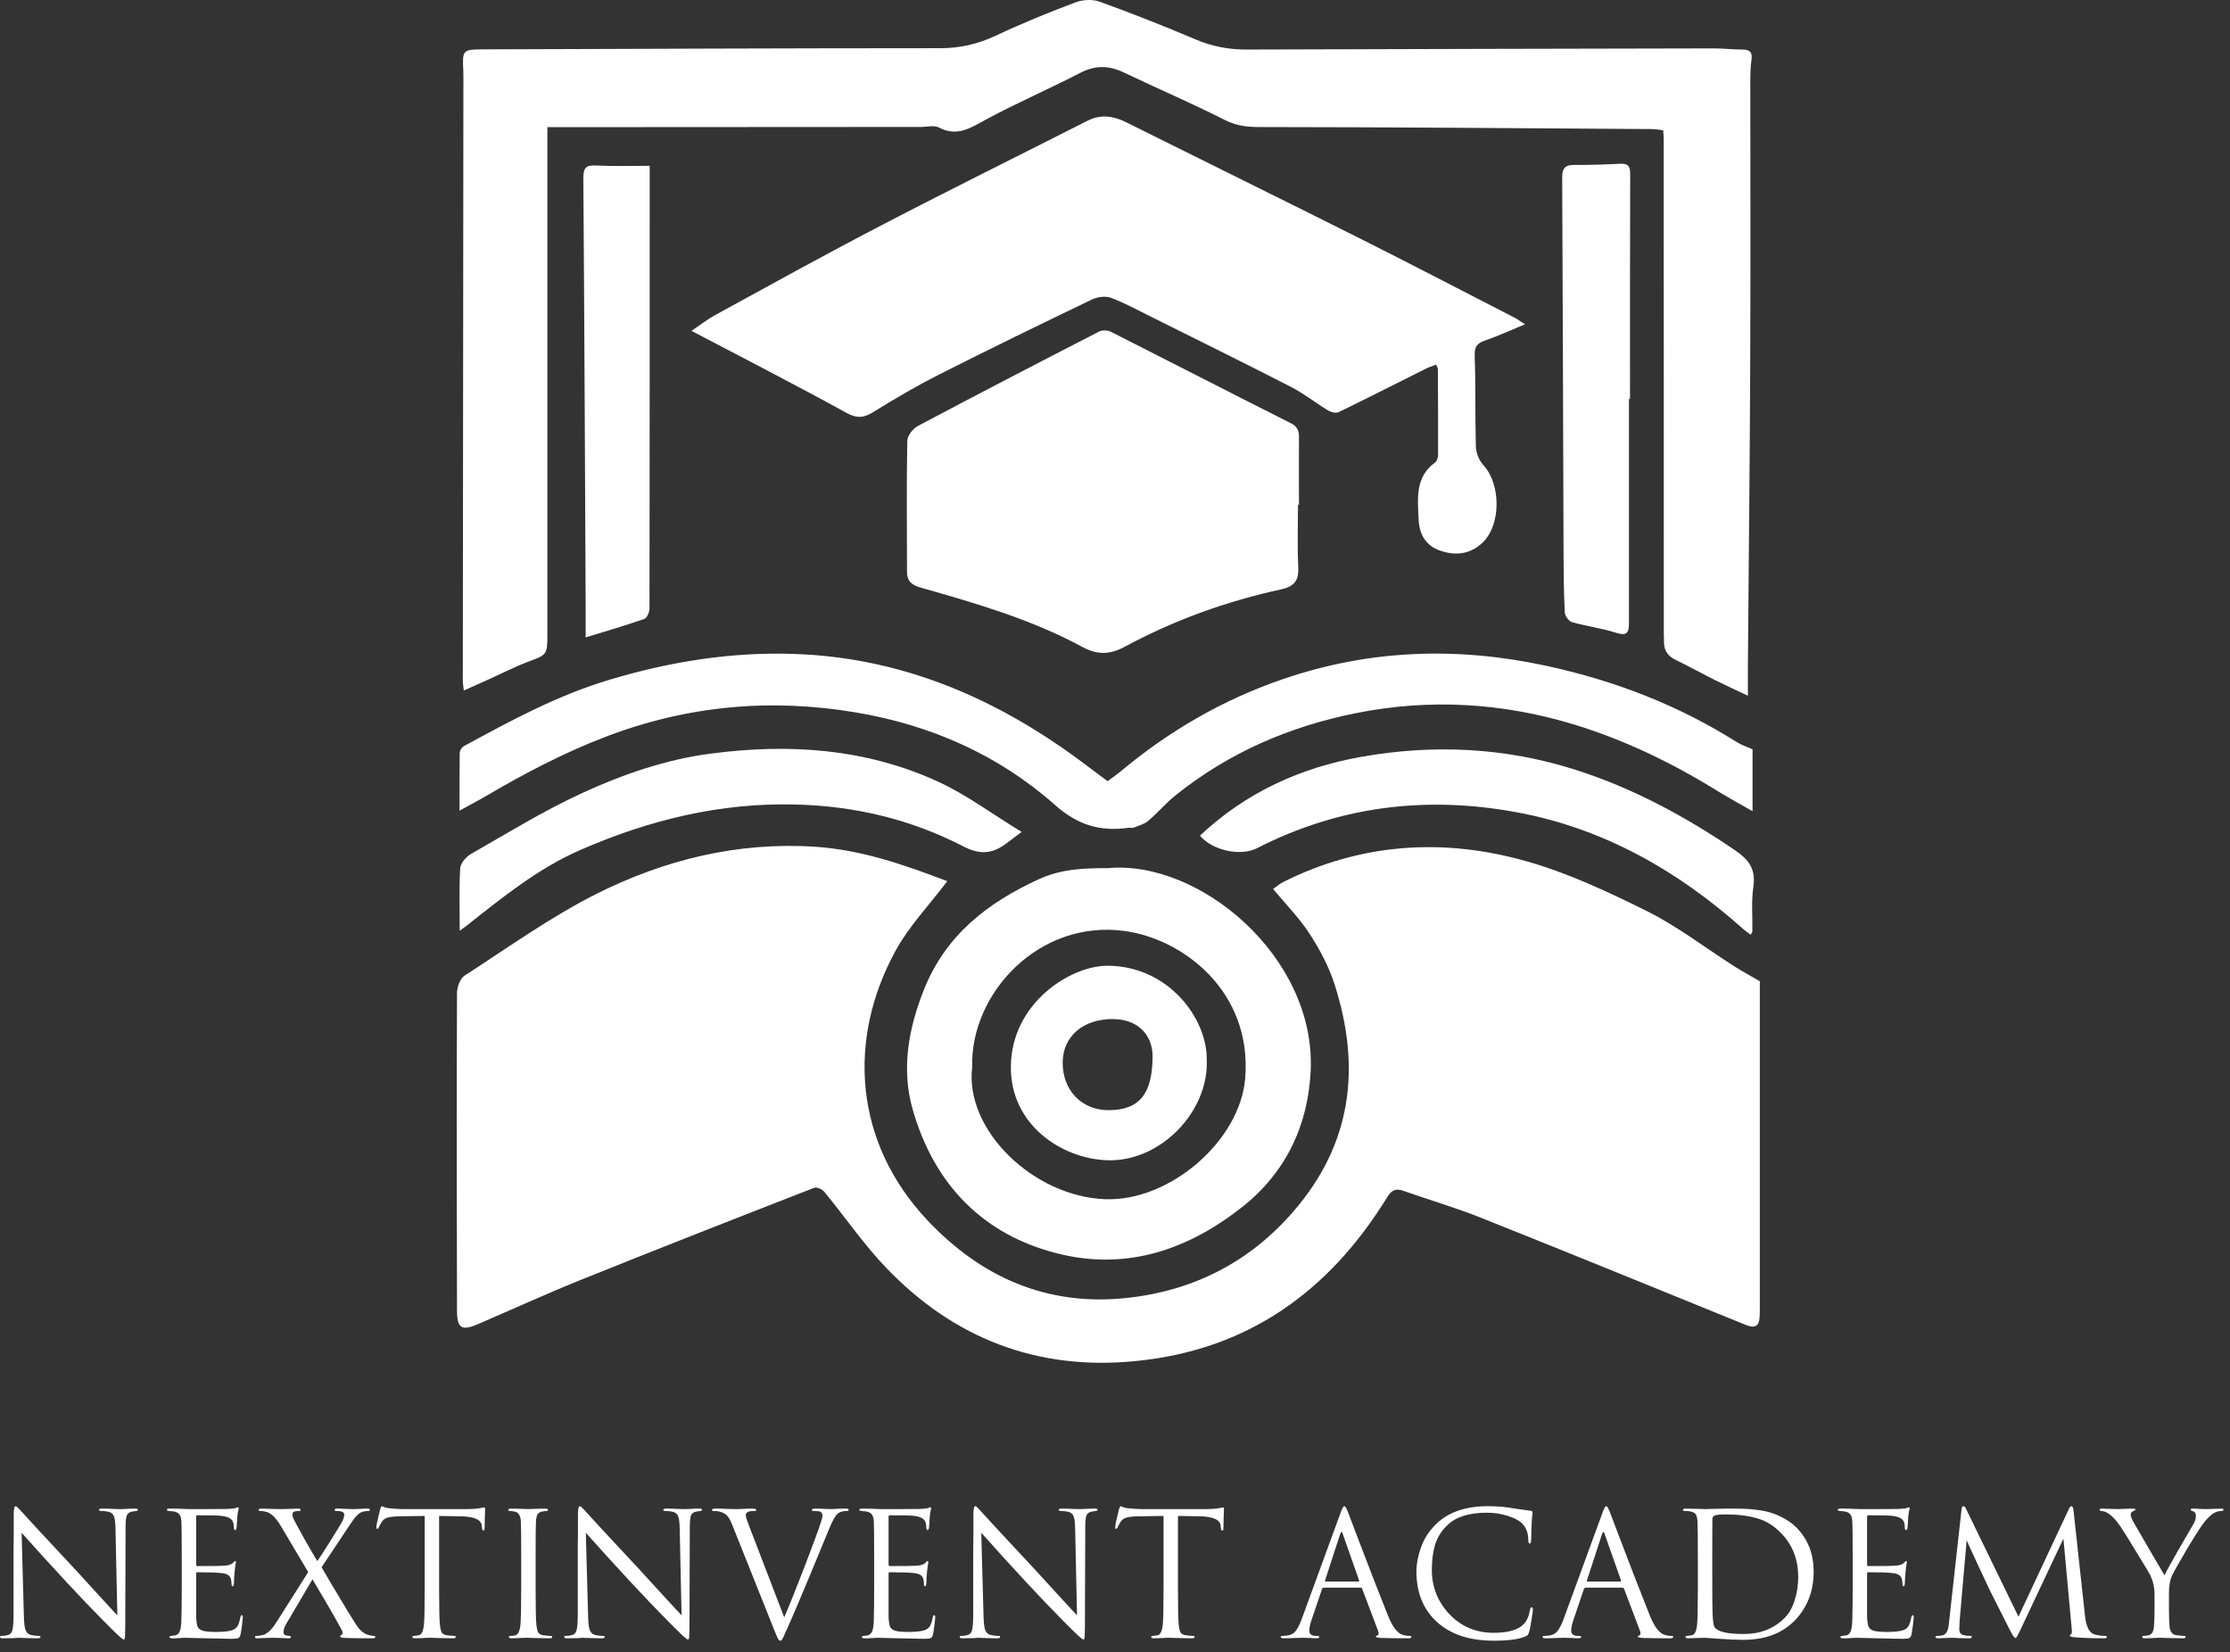
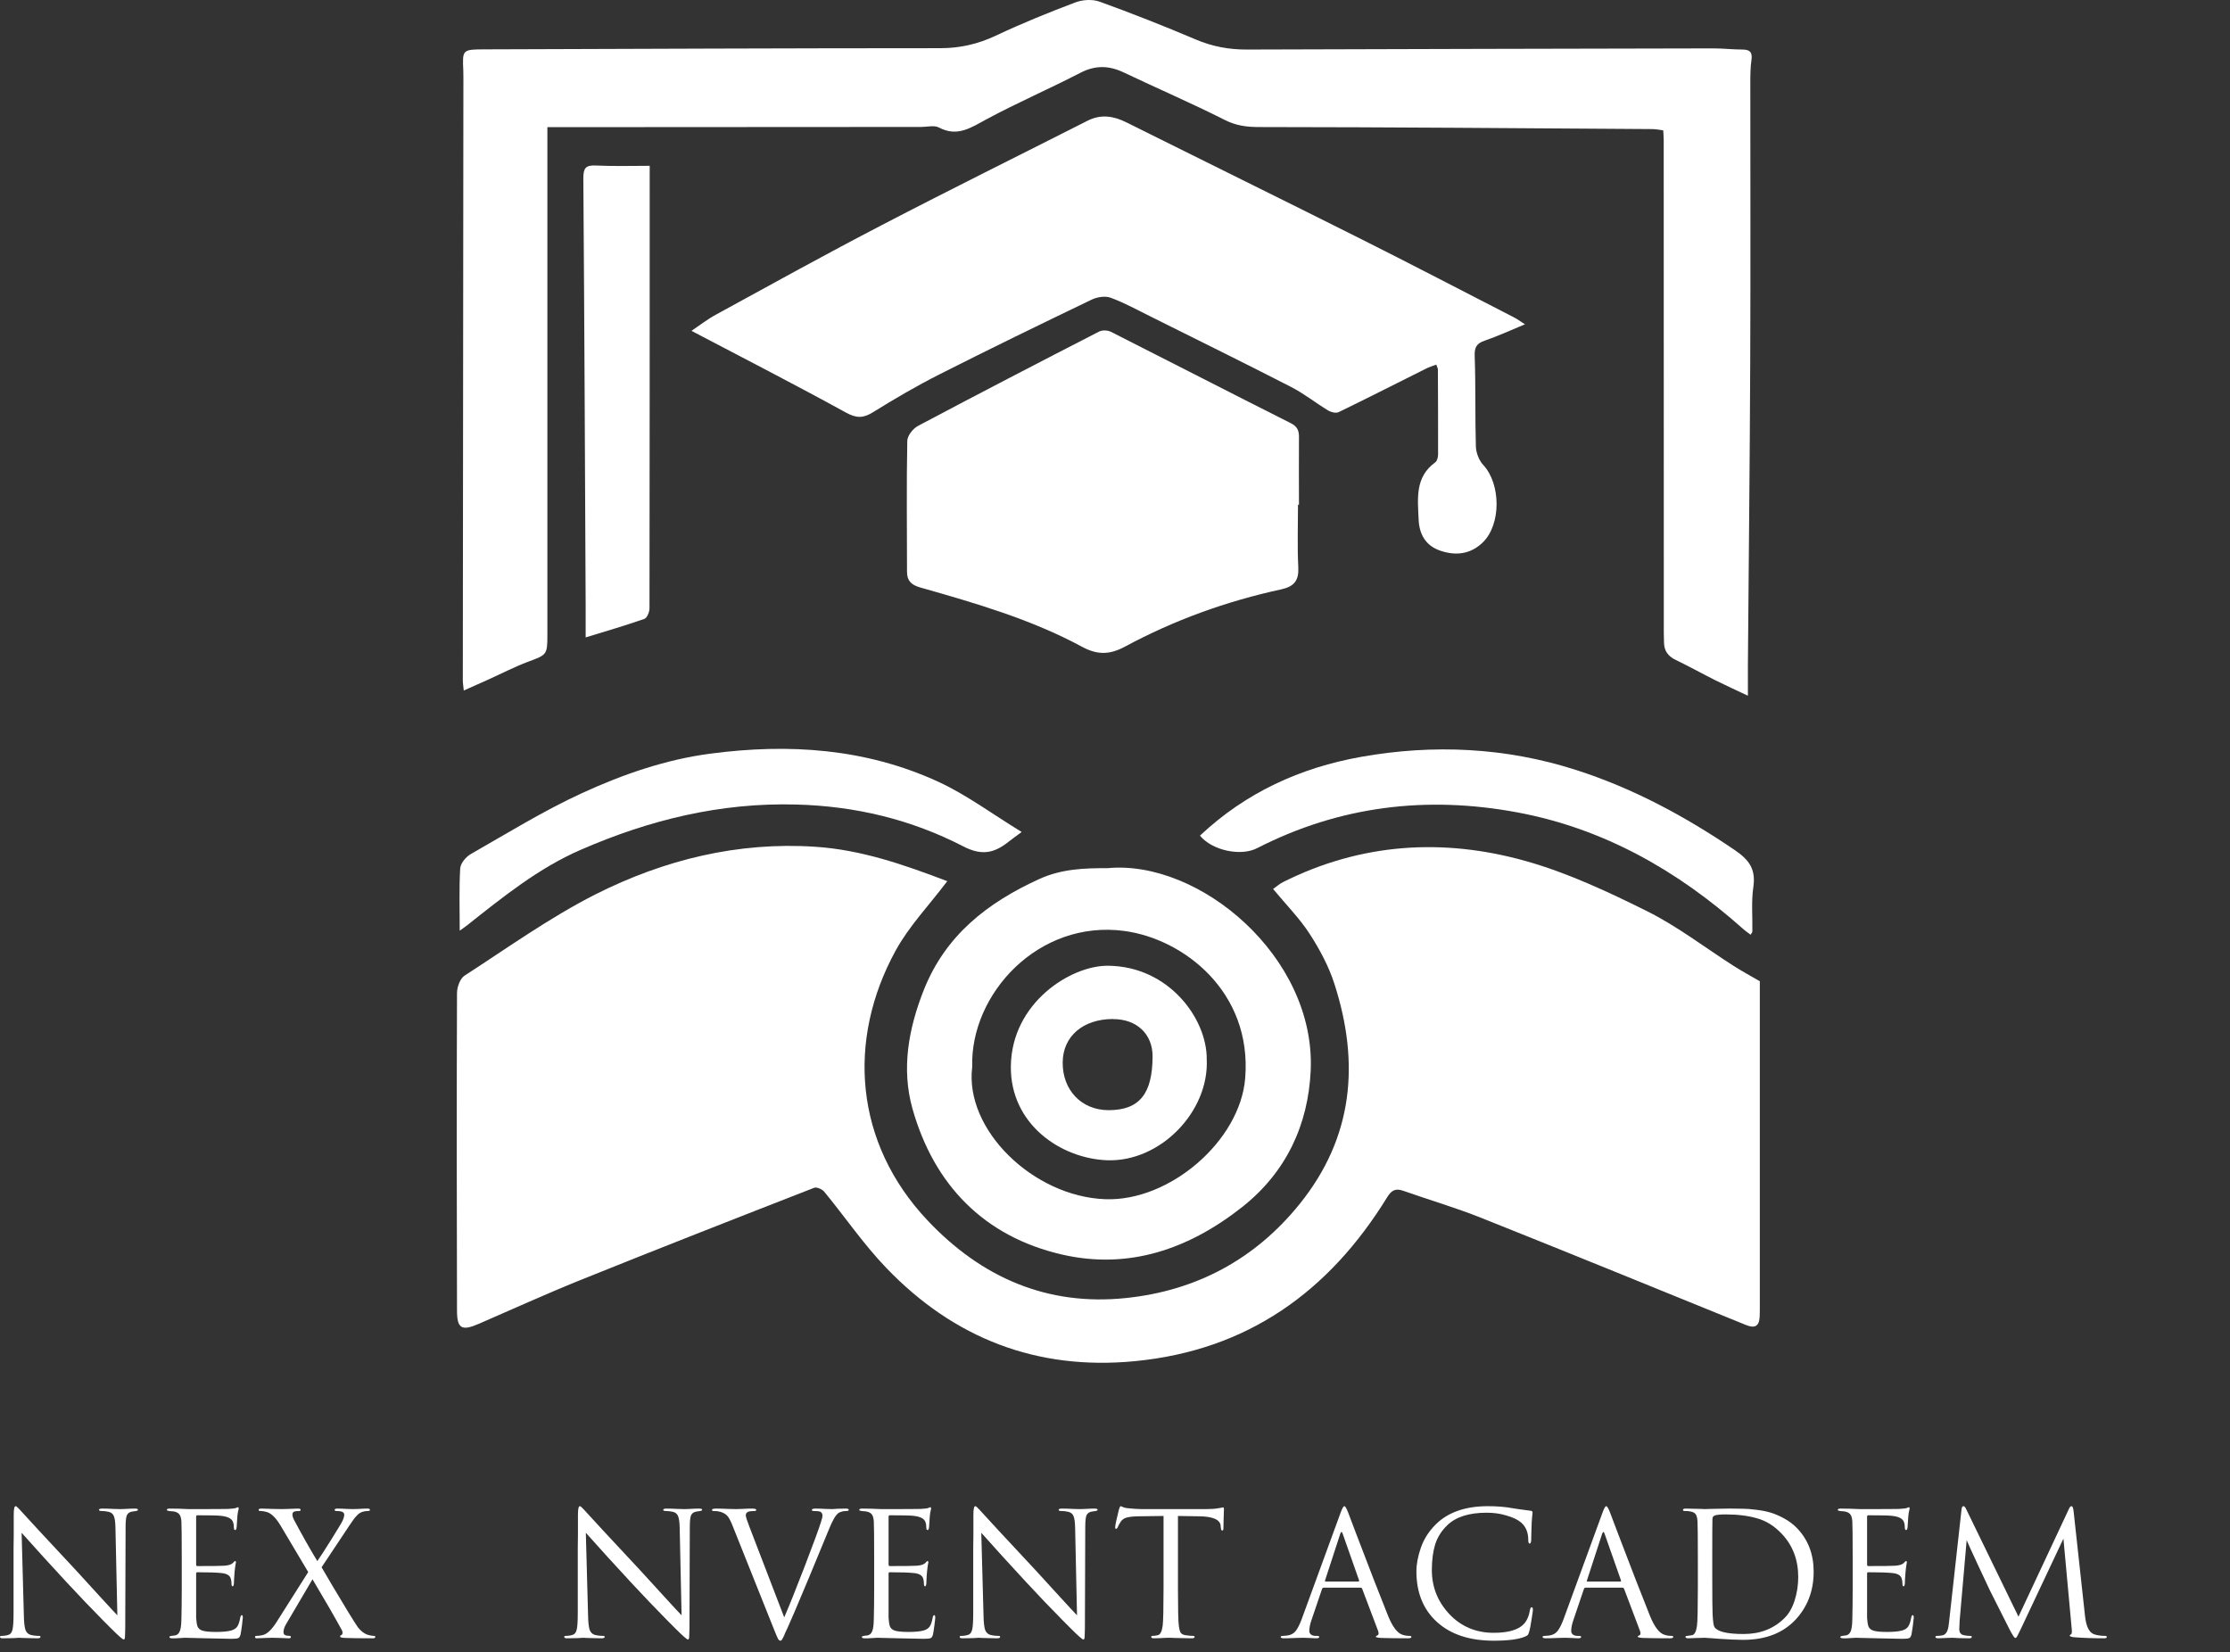
<svg xmlns="http://www.w3.org/2000/svg" width="166" height="123" viewBox="0 0 166 123" fill="none">
  <rect x="0" y="0" width="166" height="123" fill="#333333" stroke="none" />
-   <path d="M160.383 119.743V118.645C160.383 118.185 160.285 117.738 160.09 117.304C160.047 117.202 159.715 116.644 159.093 115.631C158.48 114.617 158.063 113.949 157.842 113.625C157.544 113.183 157.254 112.868 156.973 112.68C156.769 112.544 156.586 112.476 156.424 112.476C156.339 112.476 156.296 112.446 156.296 112.387C156.296 112.327 156.352 112.297 156.462 112.297C156.556 112.297 156.786 112.306 157.152 112.323C157.527 112.331 157.718 112.335 157.727 112.335C157.744 112.335 157.808 112.331 157.918 112.323C158.029 112.314 158.165 112.31 158.327 112.31C158.497 112.301 158.655 112.297 158.8 112.297C158.91 112.297 158.966 112.327 158.966 112.387C158.966 112.404 158.902 112.442 158.774 112.501C158.663 112.561 158.608 112.638 158.608 112.731C158.608 112.859 158.663 113.025 158.774 113.229C158.885 113.425 159.276 114.102 159.949 115.26C160.622 116.418 161.013 117.087 161.124 117.265C161.226 117.035 161.554 116.435 162.108 115.465C162.67 114.485 163.048 113.834 163.244 113.51C163.389 113.281 163.461 113.063 163.461 112.859C163.461 112.655 163.393 112.536 163.257 112.501C163.129 112.459 163.065 112.416 163.065 112.374C163.065 112.323 163.134 112.297 163.27 112.297C163.398 112.297 163.564 112.306 163.768 112.323C163.981 112.331 164.096 112.335 164.113 112.335C164.121 112.335 164.304 112.331 164.662 112.323C165.028 112.306 165.258 112.297 165.352 112.297C165.462 112.297 165.518 112.323 165.518 112.374C165.518 112.442 165.462 112.476 165.352 112.476C165.147 112.476 164.951 112.536 164.764 112.655C164.577 112.765 164.351 112.983 164.087 113.306C163.883 113.553 163.453 114.221 162.797 115.311C162.15 116.401 161.767 117.087 161.648 117.368C161.52 117.674 161.456 118.1 161.456 118.645V119.743C161.456 120.237 161.469 120.663 161.495 121.02C161.52 121.446 161.695 121.68 162.018 121.723C162.257 121.757 162.448 121.774 162.593 121.774C162.661 121.774 162.695 121.799 162.695 121.85C162.695 121.919 162.627 121.953 162.491 121.953C162.286 121.953 162.057 121.948 161.801 121.94C161.554 121.94 161.346 121.936 161.175 121.927C161.013 121.919 160.928 121.914 160.92 121.914C160.911 121.914 160.826 121.914 160.664 121.914C160.511 121.923 160.332 121.931 160.128 121.94C159.932 121.948 159.779 121.953 159.668 121.953C159.532 121.953 159.464 121.919 159.464 121.85C159.464 121.799 159.498 121.774 159.566 121.774C159.668 121.774 159.796 121.757 159.949 121.723C160.188 121.672 160.32 121.438 160.345 121.02C160.371 120.663 160.383 120.237 160.383 119.743Z" fill="white" />
  <path d="M154.354 112.463L155.209 120.305C155.295 121.089 155.524 121.54 155.899 121.659C156.146 121.736 156.41 121.774 156.691 121.774C156.785 121.774 156.831 121.8 156.831 121.851C156.831 121.919 156.768 121.953 156.64 121.953C155.797 121.953 155.06 121.927 154.43 121.876C154.192 121.859 154.073 121.817 154.073 121.748C154.073 121.714 154.102 121.685 154.162 121.659C154.23 121.633 154.247 121.48 154.213 121.199L153.6 114.532L150.433 121.25C150.237 121.668 150.118 121.889 150.075 121.914C150.058 121.923 150.037 121.927 150.011 121.927C149.952 121.927 149.82 121.731 149.615 121.34C149.471 121.059 148.972 120.071 148.121 118.377C148.053 118.232 147.763 117.615 147.252 116.525C146.742 115.426 146.456 114.801 146.397 114.647L145.873 120.663C145.856 120.935 145.848 121.135 145.848 121.263C145.848 121.527 145.963 121.68 146.192 121.723C146.337 121.757 146.49 121.774 146.652 121.774C146.737 121.774 146.78 121.795 146.78 121.838C146.78 121.914 146.716 121.953 146.588 121.953C146.401 121.953 146.15 121.949 145.835 121.94L145.362 121.914C145.345 121.914 145.196 121.919 144.915 121.927C144.634 121.944 144.426 121.953 144.289 121.953C144.145 121.953 144.072 121.919 144.072 121.851C144.072 121.8 144.115 121.774 144.2 121.774C144.328 121.774 144.455 121.761 144.583 121.736C144.822 121.693 144.975 121.476 145.043 121.084C145.051 121.042 145.068 120.905 145.094 120.676L146.014 112.374C146.031 112.204 146.077 112.118 146.154 112.118C146.222 112.118 146.286 112.182 146.346 112.31L150.254 120.344L154.009 112.323C154.068 112.187 154.132 112.118 154.2 112.118C154.277 112.118 154.328 112.233 154.354 112.463Z" fill="white" />
  <path d="M137.912 118.249V116.001C137.912 114.434 137.903 113.515 137.886 113.242C137.869 113.012 137.823 112.846 137.746 112.744C137.678 112.634 137.542 112.557 137.337 112.514C137.312 112.506 137.278 112.502 137.235 112.502C137.192 112.493 137.141 112.489 137.082 112.489C137.031 112.48 136.992 112.476 136.967 112.476C136.856 112.459 136.801 112.433 136.801 112.399C136.801 112.331 136.869 112.297 137.005 112.297C137.431 112.297 137.912 112.31 138.448 112.336C140.202 112.336 141.177 112.331 141.373 112.323C141.688 112.306 141.884 112.28 141.961 112.246C142.029 112.212 142.076 112.195 142.101 112.195C142.135 112.195 142.152 112.233 142.152 112.31C142.152 112.327 142.135 112.399 142.101 112.527C142.076 112.646 142.059 112.774 142.05 112.91L141.999 113.677C141.982 113.821 141.948 113.894 141.897 113.894C141.829 113.894 141.795 113.838 141.795 113.728C141.795 113.557 141.773 113.417 141.731 113.306C141.646 113.042 141.339 112.885 140.811 112.834C140.59 112.808 140.007 112.795 139.061 112.795C139.01 112.795 138.985 112.838 138.985 112.923V116.448C138.985 116.533 139.01 116.576 139.061 116.576C140.219 116.576 140.896 116.567 141.092 116.55C141.416 116.525 141.629 116.452 141.731 116.333C141.799 116.248 141.85 116.205 141.884 116.205C141.927 116.205 141.948 116.24 141.948 116.308C141.948 116.325 141.939 116.363 141.922 116.423C141.914 116.482 141.901 116.567 141.884 116.678C141.867 116.789 141.854 116.904 141.846 117.023C141.829 117.176 141.816 117.359 141.807 117.572C141.799 117.776 141.795 117.883 141.795 117.891C141.778 118.019 141.748 118.083 141.705 118.083C141.646 118.083 141.616 118.015 141.616 117.879C141.616 117.742 141.599 117.623 141.565 117.521C141.505 117.283 141.284 117.142 140.901 117.099C140.517 117.057 139.909 117.036 139.074 117.036C139.015 117.036 138.985 117.065 138.985 117.125V118.249C138.985 118.326 138.985 118.547 138.985 118.913C138.985 119.271 138.985 119.594 138.985 119.884C138.985 120.173 138.985 120.356 138.985 120.433C139.002 120.714 139.036 120.927 139.087 121.072C139.147 121.208 139.253 121.306 139.406 121.365C139.594 121.442 139.947 121.48 140.466 121.48C140.977 121.48 141.36 121.442 141.616 121.365C141.812 121.306 141.956 121.208 142.05 121.072C142.144 120.927 142.216 120.71 142.267 120.42C142.293 120.292 142.331 120.229 142.382 120.229C142.433 120.229 142.459 120.292 142.459 120.42C142.459 120.48 142.437 120.671 142.395 120.995C142.352 121.318 142.318 121.54 142.293 121.659C142.25 121.821 142.191 121.914 142.114 121.94C142.037 121.974 141.867 121.991 141.603 121.991C141.356 121.991 140.735 121.978 139.738 121.953C138.717 121.927 138.184 121.914 138.142 121.914C138.057 121.914 137.908 121.923 137.695 121.94C137.482 121.957 137.316 121.961 137.197 121.953C137.06 121.953 136.992 121.919 136.992 121.851C136.992 121.817 137.039 121.791 137.133 121.774C137.295 121.757 137.393 121.744 137.427 121.736C137.58 121.702 137.691 121.604 137.759 121.442C137.835 121.28 137.878 120.978 137.886 120.535C137.903 119.871 137.912 119.109 137.912 118.249Z" fill="white" />
  <path d="M126.387 118.249V116.001C126.387 114.434 126.379 113.515 126.361 113.242C126.344 113.004 126.302 112.834 126.234 112.731C126.174 112.629 126.046 112.557 125.851 112.514C125.748 112.489 125.604 112.476 125.416 112.476C125.323 112.476 125.276 112.45 125.276 112.399C125.276 112.331 125.344 112.297 125.48 112.297C125.651 112.297 125.851 112.301 126.081 112.31C126.31 112.31 126.506 112.314 126.668 112.323C126.83 112.331 126.915 112.335 126.923 112.335C126.958 112.335 127.064 112.331 127.243 112.323C127.43 112.314 127.656 112.31 127.92 112.31C128.184 112.301 128.426 112.297 128.648 112.297C128.699 112.297 128.78 112.297 128.89 112.297C129.265 112.297 129.563 112.301 129.784 112.31C130.006 112.31 130.325 112.335 130.742 112.387C131.159 112.438 131.521 112.51 131.828 112.604C132.134 112.697 132.466 112.842 132.824 113.038C133.182 113.234 133.497 113.472 133.769 113.753C134.595 114.613 135.008 115.694 135.008 116.997C135.008 118.428 134.548 119.628 133.629 120.599C132.692 121.578 131.402 122.068 129.759 122.068C129.308 122.068 128.716 122.042 127.984 121.991C127.83 121.982 127.664 121.97 127.485 121.953C127.315 121.944 127.183 121.936 127.089 121.927C126.996 121.919 126.94 121.914 126.923 121.914C126.762 121.914 126.591 121.919 126.413 121.927C126.319 121.927 126.187 121.931 126.017 121.94C125.846 121.948 125.731 121.953 125.672 121.953C125.536 121.953 125.467 121.919 125.467 121.85C125.467 121.799 125.51 121.774 125.595 121.774C125.74 121.757 125.859 121.74 125.953 121.723C126.14 121.689 126.264 121.455 126.323 121.02C126.366 120.663 126.387 119.739 126.387 118.249ZM127.46 115.797V117.38C127.46 118.904 127.468 119.828 127.485 120.152C127.511 120.697 127.558 121.02 127.626 121.122C127.856 121.463 128.58 121.633 129.797 121.633C131.032 121.633 132.045 121.237 132.837 120.446C133.16 120.131 133.412 119.696 133.59 119.143C133.769 118.581 133.859 117.998 133.859 117.393C133.859 116.107 133.45 115.035 132.632 114.175C132.088 113.596 131.479 113.212 130.806 113.025C130.142 112.829 129.359 112.731 128.456 112.731C128.022 112.731 127.745 112.761 127.626 112.821C127.524 112.863 127.473 112.948 127.473 113.076C127.464 113.366 127.46 114.273 127.46 115.797Z" fill="white" />
  <path d="M120.778 118.185H118.032C117.972 118.185 117.93 118.219 117.904 118.287L117.138 120.548C117.019 120.88 116.959 121.165 116.959 121.404C116.959 121.523 117.006 121.616 117.1 121.685C117.193 121.744 117.3 121.774 117.419 121.774H117.534C117.644 121.774 117.7 121.8 117.7 121.851C117.7 121.919 117.623 121.953 117.47 121.953C117.351 121.953 117.168 121.944 116.921 121.927C116.682 121.919 116.546 121.914 116.512 121.914C116.504 121.914 116.32 121.919 115.963 121.927C115.605 121.944 115.307 121.953 115.069 121.953C114.907 121.953 114.826 121.919 114.826 121.851C114.826 121.8 114.886 121.774 115.005 121.774C115.073 121.774 115.175 121.765 115.311 121.748C115.584 121.714 115.797 121.599 115.95 121.404C116.103 121.199 116.248 120.914 116.384 120.548L119.284 112.617C119.403 112.284 119.496 112.118 119.565 112.118C119.633 112.118 119.726 112.272 119.846 112.578C119.88 112.663 120.092 113.225 120.484 114.264C120.884 115.303 121.314 116.423 121.774 117.623C122.242 118.824 122.591 119.709 122.821 120.28C123.162 121.114 123.528 121.587 123.92 121.697C124.073 121.748 124.239 121.774 124.418 121.774C124.512 121.774 124.558 121.8 124.558 121.851C124.558 121.919 124.473 121.953 124.303 121.953C123.554 121.953 122.885 121.944 122.298 121.927C122.042 121.91 121.915 121.88 121.915 121.838C121.915 121.795 121.944 121.765 122.004 121.748C122.123 121.706 122.149 121.591 122.081 121.404L120.893 118.262C120.867 118.211 120.829 118.185 120.778 118.185ZM118.172 117.725H120.612C120.663 117.725 120.68 117.695 120.663 117.636L119.45 114.187C119.39 113.992 119.326 113.992 119.258 114.187L118.134 117.636C118.109 117.695 118.121 117.725 118.172 117.725Z" fill="white" />
  <path d="M111.197 122.132C109.409 122.132 108.004 121.672 106.982 120.752C105.952 119.824 105.437 118.564 105.437 116.972C105.437 116.435 105.547 115.848 105.769 115.209C105.99 114.571 106.356 113.996 106.867 113.485C107.778 112.574 109.077 112.118 110.762 112.118C111.444 112.118 112.061 112.169 112.614 112.272C112.734 112.297 113.185 112.361 113.968 112.463C114.045 112.472 114.083 112.519 114.083 112.604C114.083 112.629 114.079 112.672 114.07 112.731C114.062 112.783 114.053 112.863 114.045 112.974C114.036 113.076 114.028 113.191 114.019 113.319C114.011 113.472 114.002 113.719 113.994 114.06C113.985 114.392 113.981 114.583 113.981 114.634C113.972 114.813 113.934 114.903 113.866 114.903C113.798 114.903 113.764 114.813 113.764 114.634C113.764 114.073 113.585 113.638 113.227 113.332C112.989 113.127 112.636 112.957 112.167 112.821C111.708 112.676 111.209 112.604 110.673 112.604C109.353 112.604 108.374 112.915 107.735 113.536C107.301 113.953 106.999 114.434 106.829 114.979C106.667 115.516 106.586 116.146 106.586 116.87C106.586 118.13 107.02 119.224 107.889 120.152C108.766 121.08 109.868 121.544 111.197 121.544C112.261 121.544 113.002 121.331 113.419 120.905C113.657 120.659 113.815 120.301 113.892 119.833C113.917 119.705 113.96 119.641 114.019 119.641C114.079 119.641 114.109 119.705 114.109 119.833C114.109 119.901 114.075 120.143 114.006 120.561C113.947 120.978 113.887 121.28 113.828 121.467C113.794 121.587 113.76 121.668 113.725 121.71C113.691 121.744 113.615 121.787 113.496 121.838C113.01 122.034 112.244 122.132 111.197 122.132Z" fill="white" />
  <path d="M101.283 118.185H98.537C98.478 118.185 98.435 118.219 98.41 118.287L97.643 120.548C97.524 120.88 97.464 121.165 97.464 121.404C97.464 121.523 97.511 121.616 97.605 121.685C97.699 121.744 97.805 121.774 97.924 121.774H98.039C98.15 121.774 98.205 121.8 98.205 121.851C98.205 121.919 98.129 121.953 97.975 121.953C97.856 121.953 97.673 121.944 97.426 121.927C97.188 121.919 97.052 121.914 97.017 121.914C97.009 121.914 96.826 121.919 96.468 121.927C96.111 121.944 95.813 121.953 95.574 121.953C95.412 121.953 95.332 121.919 95.332 121.851C95.332 121.8 95.391 121.774 95.51 121.774C95.579 121.774 95.681 121.765 95.817 121.748C96.089 121.714 96.302 121.599 96.456 121.404C96.609 121.199 96.754 120.914 96.89 120.548L99.789 112.617C99.908 112.284 100.002 112.118 100.07 112.118C100.138 112.118 100.232 112.272 100.351 112.578C100.385 112.663 100.598 113.225 100.989 114.264C101.39 115.303 101.82 116.423 102.279 117.623C102.748 118.824 103.097 119.709 103.327 120.28C103.667 121.114 104.033 121.587 104.425 121.697C104.578 121.748 104.744 121.774 104.923 121.774C105.017 121.774 105.064 121.8 105.064 121.851C105.064 121.919 104.979 121.953 104.808 121.953C104.059 121.953 103.391 121.944 102.803 121.927C102.548 121.91 102.42 121.88 102.42 121.838C102.42 121.795 102.45 121.765 102.509 121.748C102.629 121.706 102.654 121.591 102.586 121.404L101.398 118.262C101.373 118.211 101.334 118.185 101.283 118.185ZM98.678 117.725H101.117C101.168 117.725 101.185 117.695 101.168 117.636L99.955 114.187C99.895 113.992 99.832 113.992 99.763 114.187L98.639 117.636C98.614 117.695 98.627 117.725 98.678 117.725Z" fill="white" />
  <path d="M87.686 112.846V118.249C87.686 119.739 87.707 120.663 87.75 121.02C87.776 121.233 87.818 121.399 87.878 121.519C87.946 121.629 88.069 121.697 88.248 121.723C88.487 121.757 88.678 121.774 88.823 121.774C88.891 121.774 88.925 121.8 88.925 121.851C88.925 121.919 88.857 121.953 88.721 121.953C88.516 121.953 88.287 121.949 88.031 121.94C87.784 121.94 87.576 121.936 87.405 121.927C87.243 121.919 87.158 121.914 87.15 121.914C87.141 121.914 87.056 121.914 86.894 121.914C86.741 121.923 86.562 121.931 86.358 121.94C86.162 121.949 86.009 121.953 85.898 121.953C85.762 121.953 85.694 121.919 85.694 121.851C85.694 121.8 85.728 121.774 85.796 121.774C85.898 121.774 86.026 121.757 86.179 121.723C86.367 121.689 86.49 121.455 86.549 121.02C86.592 120.663 86.613 119.739 86.613 118.249V112.846C86.409 112.846 86.094 112.851 85.668 112.859C85.243 112.868 84.927 112.872 84.723 112.872C84.323 112.88 84.029 112.915 83.842 112.974C83.663 113.025 83.523 113.127 83.42 113.281C83.327 113.425 83.254 113.557 83.203 113.677C83.169 113.762 83.127 113.804 83.076 113.804C83.033 113.804 83.012 113.766 83.012 113.689C83.012 113.553 83.105 113.11 83.293 112.361C83.344 112.199 83.386 112.118 83.42 112.118C83.438 112.118 83.501 112.144 83.612 112.195C83.723 112.238 83.846 112.263 83.982 112.272C84.391 112.314 84.727 112.336 84.991 112.336H89.781C90.156 112.336 90.458 112.314 90.688 112.272C90.739 112.263 90.79 112.255 90.841 112.246C90.9 112.238 90.943 112.229 90.969 112.221C91.003 112.212 91.028 112.208 91.045 112.208C91.088 112.208 91.109 112.259 91.109 112.361C91.109 112.506 91.101 112.77 91.084 113.153C91.075 113.536 91.071 113.74 91.071 113.766C91.071 113.877 91.041 113.932 90.981 113.932C90.922 113.932 90.888 113.86 90.879 113.715C90.879 113.698 90.875 113.677 90.866 113.651C90.866 113.617 90.866 113.591 90.866 113.574C90.824 113.123 90.3 112.889 89.296 112.872C89.117 112.872 88.849 112.868 88.491 112.859C88.133 112.851 87.865 112.846 87.686 112.846Z" fill="white" />
  <path d="M72.446 120.075V118.185C72.446 116.899 72.446 115.933 72.446 115.286C72.454 114.63 72.459 114.285 72.459 114.251C72.459 114.209 72.459 113.711 72.459 112.757C72.459 112.331 72.506 112.118 72.599 112.118C72.633 112.118 72.672 112.14 72.714 112.182C72.765 112.225 72.829 112.289 72.906 112.374C72.982 112.459 73.029 112.51 73.046 112.527C73.361 112.885 74.715 114.345 77.108 116.908C77.55 117.385 78.138 118.028 78.87 118.836C79.611 119.645 80.045 120.114 80.173 120.241L80.032 113.753C80.024 113.327 79.986 113.034 79.918 112.872C79.858 112.702 79.73 112.591 79.534 112.54C79.347 112.497 79.164 112.476 78.985 112.476C78.866 112.476 78.806 112.446 78.806 112.387C78.806 112.327 78.891 112.297 79.062 112.297C79.292 112.297 79.569 112.306 79.892 112.323C80.216 112.331 80.382 112.336 80.39 112.336C80.407 112.336 80.539 112.331 80.786 112.323C81.041 112.306 81.271 112.297 81.476 112.297C81.629 112.297 81.706 112.327 81.706 112.387C81.706 112.429 81.659 112.459 81.565 112.476C81.497 112.485 81.386 112.502 81.233 112.527C81.054 112.57 80.935 112.663 80.875 112.808C80.816 112.953 80.786 113.242 80.786 113.677L80.76 121.135C80.76 121.348 80.756 121.514 80.748 121.633C80.748 121.753 80.743 121.842 80.735 121.902C80.726 121.961 80.714 122 80.697 122.017C80.688 122.034 80.671 122.042 80.645 122.042C80.569 122.042 80.258 121.77 79.713 121.225C79.662 121.174 79.462 120.974 79.113 120.624C78.764 120.267 78.321 119.811 77.785 119.258C77.257 118.704 76.788 118.206 76.38 117.764C75.188 116.478 74.076 115.256 73.046 114.098L73.212 120.216C73.221 120.735 73.259 121.101 73.327 121.314C73.404 121.519 73.532 121.646 73.71 121.697C73.906 121.748 74.119 121.774 74.349 121.774C74.417 121.774 74.451 121.8 74.451 121.851C74.451 121.919 74.374 121.953 74.221 121.953C74.008 121.953 73.796 121.949 73.583 121.94C73.378 121.94 73.212 121.936 73.085 121.927C72.957 121.919 72.885 121.914 72.868 121.914L72.433 121.94C72.135 121.949 71.871 121.953 71.641 121.953C71.505 121.953 71.437 121.919 71.437 121.851C71.437 121.8 71.471 121.774 71.539 121.774C71.735 121.774 71.91 121.748 72.063 121.697C72.216 121.655 72.318 121.523 72.369 121.301C72.42 121.08 72.446 120.671 72.446 120.075Z" fill="white" />
  <path d="M43.009 120.075V118.185C43.009 116.899 43.009 115.933 43.009 115.286C43.017 114.63 43.022 114.285 43.022 114.251C43.022 114.209 43.022 113.711 43.022 112.757C43.022 112.331 43.069 112.118 43.162 112.118C43.196 112.118 43.235 112.14 43.277 112.182C43.328 112.225 43.392 112.289 43.469 112.374C43.545 112.459 43.592 112.51 43.609 112.527C43.924 112.885 45.278 114.345 47.671 116.908C48.114 117.385 48.701 118.028 49.433 118.836C50.174 119.645 50.608 120.114 50.736 120.241L50.596 113.753C50.587 113.327 50.549 113.034 50.48 112.872C50.421 112.702 50.293 112.591 50.097 112.54C49.91 112.497 49.727 112.476 49.548 112.476C49.429 112.476 49.369 112.446 49.369 112.387C49.369 112.327 49.455 112.297 49.625 112.297C49.855 112.297 50.131 112.306 50.455 112.323C50.779 112.331 50.945 112.336 50.953 112.336C50.97 112.336 51.102 112.331 51.349 112.323C51.605 112.306 51.834 112.297 52.039 112.297C52.192 112.297 52.269 112.327 52.269 112.387C52.269 112.429 52.222 112.459 52.128 112.476C52.06 112.485 51.949 112.502 51.796 112.527C51.617 112.57 51.498 112.663 51.438 112.808C51.379 112.953 51.349 113.242 51.349 113.677L51.324 121.135C51.324 121.348 51.319 121.514 51.311 121.633C51.311 121.753 51.306 121.842 51.298 121.902C51.289 121.961 51.277 122 51.26 122.017C51.251 122.034 51.234 122.042 51.209 122.042C51.132 122.042 50.821 121.77 50.276 121.225C50.225 121.174 50.025 120.974 49.676 120.624C49.327 120.267 48.884 119.811 48.348 119.258C47.82 118.704 47.351 118.206 46.943 117.764C45.751 116.478 44.639 115.256 43.609 114.098L43.775 120.216C43.784 120.735 43.822 121.101 43.89 121.314C43.967 121.519 44.095 121.646 44.273 121.697C44.469 121.748 44.682 121.774 44.912 121.774C44.98 121.774 45.014 121.8 45.014 121.851C45.014 121.919 44.938 121.953 44.784 121.953C44.571 121.953 44.358 121.949 44.146 121.94C43.941 121.94 43.775 121.936 43.648 121.927C43.52 121.919 43.447 121.914 43.431 121.914L42.996 121.94C42.698 121.949 42.434 121.953 42.204 121.953C42.068 121.953 42 121.919 42 121.851C42 121.8 42.034 121.774 42.102 121.774C42.298 121.774 42.473 121.748 42.626 121.697C42.779 121.655 42.881 121.523 42.932 121.301C42.983 121.08 43.009 120.671 43.009 120.075Z" fill="white" />
  <path d="M65.072 118.249V116.001C65.072 114.434 65.064 113.515 65.046 113.242C65.029 113.012 64.983 112.846 64.906 112.744C64.838 112.634 64.702 112.557 64.497 112.514C64.472 112.506 64.438 112.502 64.395 112.502C64.353 112.493 64.302 112.489 64.242 112.489C64.191 112.48 64.153 112.476 64.127 112.476C64.016 112.459 63.961 112.433 63.961 112.399C63.961 112.331 64.029 112.297 64.165 112.297C64.591 112.297 65.072 112.31 65.609 112.336C67.362 112.336 68.337 112.331 68.533 112.323C68.848 112.306 69.044 112.28 69.121 112.246C69.189 112.212 69.236 112.195 69.261 112.195C69.295 112.195 69.312 112.233 69.312 112.31C69.312 112.327 69.295 112.399 69.261 112.527C69.236 112.646 69.219 112.774 69.21 112.91L69.159 113.677C69.142 113.821 69.108 113.894 69.057 113.894C68.989 113.894 68.955 113.838 68.955 113.728C68.955 113.557 68.933 113.417 68.891 113.306C68.806 113.042 68.499 112.885 67.971 112.834C67.75 112.808 67.167 112.795 66.222 112.795C66.171 112.795 66.145 112.838 66.145 112.923V116.448C66.145 116.533 66.171 116.576 66.222 116.576C67.379 116.576 68.056 116.567 68.252 116.55C68.576 116.525 68.789 116.452 68.891 116.333C68.959 116.248 69.01 116.205 69.044 116.205C69.087 116.205 69.108 116.24 69.108 116.308C69.108 116.325 69.1 116.363 69.082 116.423C69.074 116.482 69.061 116.567 69.044 116.678C69.027 116.789 69.014 116.904 69.006 117.023C68.989 117.176 68.976 117.359 68.968 117.572C68.959 117.776 68.955 117.883 68.955 117.891C68.938 118.019 68.908 118.083 68.865 118.083C68.806 118.083 68.776 118.015 68.776 117.879C68.776 117.742 68.759 117.623 68.725 117.521C68.665 117.283 68.444 117.142 68.061 117.099C67.678 117.057 67.069 117.036 66.234 117.036C66.175 117.036 66.145 117.065 66.145 117.125V118.249C66.145 118.326 66.145 118.547 66.145 118.913C66.145 119.271 66.145 119.594 66.145 119.884C66.145 120.173 66.145 120.356 66.145 120.433C66.162 120.714 66.196 120.927 66.247 121.072C66.307 121.208 66.413 121.306 66.566 121.365C66.754 121.442 67.107 121.48 67.626 121.48C68.137 121.48 68.52 121.442 68.776 121.365C68.972 121.306 69.117 121.208 69.21 121.072C69.304 120.927 69.376 120.71 69.427 120.42C69.453 120.292 69.491 120.229 69.542 120.229C69.593 120.229 69.619 120.292 69.619 120.42C69.619 120.48 69.598 120.671 69.555 120.995C69.513 121.318 69.478 121.54 69.453 121.659C69.41 121.821 69.351 121.914 69.274 121.94C69.197 121.974 69.027 121.991 68.763 121.991C68.516 121.991 67.895 121.978 66.898 121.953C65.877 121.927 65.345 121.914 65.302 121.914C65.217 121.914 65.068 121.923 64.855 121.94C64.642 121.957 64.476 121.961 64.357 121.953C64.221 121.953 64.153 121.919 64.153 121.851C64.153 121.817 64.199 121.791 64.293 121.774C64.455 121.757 64.553 121.744 64.587 121.736C64.74 121.702 64.851 121.604 64.919 121.442C64.996 121.28 65.038 120.978 65.046 120.535C65.064 119.871 65.072 119.109 65.072 118.249Z" fill="white" />
  <path d="M57.636 121.34L54.507 113.51C54.371 113.17 54.243 112.94 54.124 112.821C54.005 112.693 53.826 112.595 53.587 112.527C53.46 112.493 53.298 112.476 53.102 112.476C53.034 112.476 53 112.446 53 112.387C53 112.327 53.111 112.297 53.332 112.297C53.571 112.297 53.868 112.306 54.226 112.323C54.584 112.331 54.771 112.335 54.788 112.335C54.805 112.335 54.954 112.331 55.235 112.323C55.516 112.306 55.755 112.297 55.95 112.297C56.18 112.297 56.295 112.327 56.295 112.387C56.295 112.446 56.253 112.476 56.167 112.476C55.938 112.476 55.776 112.497 55.682 112.54C55.571 112.591 55.516 112.676 55.516 112.795C55.516 112.906 55.601 113.178 55.772 113.613L58.377 120.395C58.743 119.552 59.254 118.279 59.91 116.576C60.565 114.864 60.965 113.774 61.11 113.306C61.187 113.076 61.225 112.914 61.225 112.821C61.225 112.685 61.17 112.587 61.059 112.527C60.957 112.493 60.795 112.476 60.574 112.476C60.48 112.476 60.433 112.45 60.433 112.399C60.433 112.331 60.527 112.297 60.714 112.297C60.919 112.297 61.174 112.306 61.48 112.323C61.787 112.331 61.949 112.335 61.966 112.335L62.349 112.31C62.613 112.301 62.817 112.297 62.962 112.297C63.107 112.297 63.179 112.327 63.179 112.387C63.179 112.446 63.128 112.476 63.026 112.476C62.779 112.476 62.575 112.527 62.413 112.629C62.209 112.774 61.974 113.174 61.71 113.83C61.651 113.974 61.174 115.128 60.28 117.291C59.369 119.471 58.82 120.761 58.632 121.161C58.598 121.237 58.56 121.318 58.517 121.403C58.483 121.48 58.454 121.544 58.428 121.595C58.411 121.646 58.39 121.701 58.364 121.761C58.339 121.812 58.317 121.855 58.3 121.889C58.283 121.914 58.266 121.944 58.249 121.978C58.232 122.012 58.219 122.038 58.211 122.055C58.202 122.072 58.19 122.085 58.173 122.093C58.164 122.11 58.151 122.119 58.134 122.119C58.126 122.127 58.113 122.131 58.096 122.131C58.028 122.131 57.968 122.085 57.917 121.991C57.866 121.897 57.772 121.68 57.636 121.34Z" fill="white" />
-   <path d="M38.798 118.249V116.001C38.798 114.434 38.79 113.515 38.773 113.242C38.747 112.825 38.602 112.587 38.338 112.527C38.211 112.493 38.079 112.476 37.943 112.476C37.874 112.476 37.84 112.45 37.84 112.399C37.84 112.331 37.908 112.297 38.045 112.297C38.172 112.297 38.338 112.301 38.543 112.31C38.747 112.31 38.926 112.314 39.079 112.323C39.241 112.331 39.326 112.335 39.335 112.335C39.343 112.335 39.424 112.331 39.577 112.323C39.739 112.314 39.918 112.31 40.114 112.31C40.318 112.301 40.476 112.297 40.586 112.297C40.722 112.297 40.791 112.331 40.791 112.399C40.791 112.45 40.757 112.476 40.688 112.476C40.629 112.476 40.522 112.489 40.369 112.514C40.199 112.548 40.08 112.621 40.012 112.731C39.952 112.842 39.914 113.012 39.897 113.242C39.88 113.515 39.871 114.434 39.871 116.001V118.249C39.871 119.739 39.892 120.663 39.935 121.02C39.961 121.233 40.003 121.399 40.063 121.518C40.131 121.629 40.254 121.697 40.433 121.723C40.671 121.757 40.846 121.774 40.957 121.774C41.059 121.774 41.11 121.799 41.11 121.85C41.11 121.919 41.046 121.953 40.918 121.953C40.714 121.953 40.484 121.948 40.229 121.94C39.973 121.94 39.76 121.936 39.59 121.927C39.428 121.919 39.343 121.914 39.335 121.914C39.326 121.914 39.241 121.914 39.079 121.914C38.926 121.923 38.747 121.931 38.543 121.94C38.347 121.948 38.194 121.953 38.083 121.953C37.947 121.953 37.879 121.919 37.879 121.85C37.879 121.799 37.925 121.774 38.019 121.774C38.13 121.774 38.24 121.761 38.351 121.736C38.547 121.693 38.675 121.455 38.734 121.02C38.777 120.663 38.798 119.739 38.798 118.249Z" fill="white" />
-   <path d="M32.688 112.846V118.249C32.688 119.739 32.709 120.663 32.752 121.02C32.778 121.233 32.82 121.399 32.88 121.519C32.948 121.629 33.071 121.697 33.25 121.723C33.489 121.757 33.68 121.774 33.825 121.774C33.893 121.774 33.927 121.8 33.927 121.851C33.927 121.919 33.859 121.953 33.723 121.953C33.518 121.953 33.288 121.949 33.033 121.94C32.786 121.94 32.578 121.936 32.407 121.927C32.245 121.919 32.16 121.914 32.152 121.914C32.143 121.914 32.058 121.914 31.896 121.914C31.743 121.923 31.564 121.931 31.36 121.94C31.164 121.949 31.011 121.953 30.9 121.953C30.764 121.953 30.696 121.919 30.696 121.851C30.696 121.8 30.73 121.774 30.798 121.774C30.9 121.774 31.028 121.757 31.181 121.723C31.368 121.689 31.492 121.455 31.552 121.02C31.594 120.663 31.615 119.739 31.615 118.249V112.846C31.411 112.846 31.096 112.851 30.67 112.859C30.244 112.868 29.93 112.872 29.725 112.872C29.325 112.88 29.031 112.915 28.844 112.974C28.665 113.025 28.524 113.127 28.422 113.281C28.329 113.425 28.256 113.557 28.205 113.677C28.171 113.762 28.129 113.804 28.078 113.804C28.035 113.804 28.014 113.766 28.014 113.689C28.014 113.553 28.107 113.11 28.295 112.361C28.346 112.199 28.388 112.118 28.422 112.118C28.439 112.118 28.503 112.144 28.614 112.195C28.725 112.238 28.848 112.263 28.984 112.272C29.393 112.314 29.729 112.336 29.993 112.336H34.783C35.157 112.336 35.46 112.314 35.69 112.272C35.741 112.263 35.792 112.255 35.843 112.246C35.902 112.238 35.945 112.229 35.971 112.221C36.005 112.212 36.03 112.208 36.047 112.208C36.09 112.208 36.111 112.259 36.111 112.361C36.111 112.506 36.102 112.77 36.086 113.153C36.077 113.536 36.073 113.74 36.073 113.766C36.073 113.877 36.043 113.932 35.983 113.932C35.924 113.932 35.89 113.86 35.881 113.715C35.881 113.698 35.877 113.677 35.868 113.651C35.868 113.617 35.868 113.591 35.868 113.574C35.826 113.123 35.302 112.889 34.297 112.872C34.119 112.872 33.85 112.868 33.493 112.859C33.135 112.851 32.867 112.846 32.688 112.846Z" fill="white" />
  <path d="M20.631 120.675L22.943 117.023L20.9 113.587C20.568 113.025 20.235 112.685 19.904 112.565C19.716 112.506 19.537 112.476 19.367 112.476C19.29 112.476 19.252 112.446 19.252 112.387C19.252 112.327 19.325 112.297 19.469 112.297C19.614 112.297 19.895 112.306 20.312 112.323C20.729 112.331 20.947 112.335 20.963 112.335C20.972 112.335 21.13 112.331 21.436 112.323C21.751 112.306 21.994 112.297 22.164 112.297C22.309 112.297 22.381 112.327 22.381 112.387C22.381 112.446 22.343 112.476 22.266 112.476C22.105 112.476 21.989 112.489 21.921 112.514C21.819 112.548 21.768 112.621 21.768 112.731C21.768 112.859 21.811 113 21.896 113.153C22.483 114.26 23.058 115.277 23.62 116.205C23.816 115.933 24.161 115.401 24.655 114.609C25.157 113.808 25.438 113.34 25.498 113.204C25.583 113.025 25.625 112.872 25.625 112.744C25.625 112.633 25.553 112.557 25.408 112.514C25.323 112.489 25.195 112.476 25.025 112.476C24.948 112.476 24.91 112.446 24.91 112.387C24.91 112.327 24.982 112.297 25.127 112.297C25.323 112.297 25.557 112.306 25.83 112.323C26.111 112.331 26.255 112.335 26.264 112.335C26.272 112.335 26.409 112.331 26.673 112.323C26.945 112.306 27.166 112.297 27.337 112.297C27.473 112.297 27.541 112.327 27.541 112.387C27.541 112.446 27.494 112.476 27.401 112.476C27.239 112.476 27.098 112.497 26.979 112.54C26.86 112.574 26.741 112.646 26.622 112.757C26.511 112.868 26.417 112.974 26.34 113.076C26.272 113.17 26.157 113.336 25.996 113.574L23.939 116.665C23.973 116.725 24.208 117.125 24.642 117.866C25.085 118.598 25.506 119.3 25.906 119.973C26.315 120.637 26.558 121.02 26.634 121.122C26.864 121.421 27.115 121.612 27.388 121.697C27.567 121.748 27.716 121.774 27.835 121.774C27.903 121.774 27.937 121.799 27.937 121.85C27.937 121.919 27.877 121.953 27.758 121.953C26.83 121.953 26.149 121.944 25.715 121.927C25.451 121.919 25.319 121.885 25.319 121.825C25.319 121.765 25.344 121.731 25.395 121.723C25.438 121.706 25.468 121.672 25.485 121.621C25.51 121.561 25.502 121.476 25.459 121.365C24.914 120.369 24.182 119.1 23.262 117.559L21.27 120.944C21.159 121.14 21.104 121.327 21.104 121.506C21.104 121.633 21.172 121.714 21.308 121.748C21.41 121.765 21.491 121.774 21.551 121.774C21.619 121.774 21.653 121.804 21.653 121.863C21.653 121.923 21.602 121.953 21.5 121.953C21.381 121.953 21.151 121.944 20.81 121.927C20.478 121.919 20.299 121.914 20.274 121.914C20.257 121.914 20.099 121.919 19.801 121.927C19.503 121.944 19.273 121.953 19.112 121.953C19.026 121.953 18.984 121.923 18.984 121.863C18.984 121.804 19.018 121.774 19.086 121.774C19.248 121.774 19.41 121.753 19.571 121.71C19.904 121.625 20.257 121.28 20.631 120.675Z" fill="white" />
  <path d="M13.529 118.249V116.001C13.529 114.434 13.52 113.515 13.503 113.242C13.486 113.012 13.439 112.846 13.363 112.744C13.294 112.634 13.158 112.557 12.954 112.514C12.928 112.506 12.894 112.502 12.852 112.502C12.809 112.493 12.758 112.489 12.698 112.489C12.647 112.48 12.609 112.476 12.584 112.476C12.473 112.459 12.418 112.433 12.418 112.399C12.418 112.331 12.486 112.297 12.622 112.297C13.048 112.297 13.529 112.31 14.065 112.336C15.819 112.336 16.794 112.331 16.99 112.323C17.305 112.306 17.501 112.28 17.577 112.246C17.645 112.212 17.692 112.195 17.718 112.195C17.752 112.195 17.769 112.233 17.769 112.31C17.769 112.327 17.752 112.399 17.718 112.527C17.692 112.646 17.675 112.774 17.667 112.91L17.616 113.677C17.599 113.821 17.565 113.894 17.514 113.894C17.445 113.894 17.411 113.838 17.411 113.728C17.411 113.557 17.39 113.417 17.347 113.306C17.262 113.042 16.956 112.885 16.428 112.834C16.206 112.808 15.623 112.795 14.678 112.795C14.627 112.795 14.601 112.838 14.601 112.923V116.448C14.601 116.533 14.627 116.576 14.678 116.576C15.836 116.576 16.513 116.567 16.709 116.55C17.032 116.525 17.245 116.452 17.347 116.333C17.416 116.248 17.467 116.205 17.501 116.205C17.543 116.205 17.565 116.24 17.565 116.308C17.565 116.325 17.556 116.363 17.539 116.423C17.53 116.482 17.518 116.567 17.501 116.678C17.484 116.789 17.471 116.904 17.462 117.023C17.445 117.176 17.433 117.359 17.424 117.572C17.416 117.776 17.411 117.883 17.411 117.891C17.394 118.019 17.364 118.083 17.322 118.083C17.262 118.083 17.233 118.015 17.233 117.879C17.233 117.742 17.215 117.623 17.181 117.521C17.122 117.283 16.9 117.142 16.517 117.099C16.134 117.057 15.525 117.036 14.691 117.036C14.631 117.036 14.601 117.065 14.601 117.125V118.249C14.601 118.326 14.601 118.547 14.601 118.913C14.601 119.271 14.601 119.594 14.601 119.884C14.601 120.173 14.601 120.356 14.601 120.433C14.618 120.714 14.653 120.927 14.704 121.072C14.763 121.208 14.87 121.306 15.023 121.365C15.21 121.442 15.564 121.48 16.083 121.48C16.594 121.48 16.977 121.442 17.233 121.365C17.428 121.306 17.573 121.208 17.667 121.072C17.76 120.927 17.833 120.71 17.884 120.42C17.909 120.292 17.948 120.229 17.999 120.229C18.05 120.229 18.075 120.292 18.075 120.42C18.075 120.48 18.054 120.671 18.012 120.995C17.969 121.318 17.935 121.54 17.909 121.659C17.867 121.821 17.807 121.914 17.731 121.94C17.654 121.974 17.484 121.991 17.22 121.991C16.973 121.991 16.351 121.978 15.355 121.953C14.333 121.927 13.801 121.914 13.758 121.914C13.673 121.914 13.524 121.923 13.312 121.94C13.099 121.957 12.933 121.961 12.813 121.953C12.677 121.953 12.609 121.919 12.609 121.851C12.609 121.817 12.656 121.791 12.75 121.774C12.911 121.757 13.009 121.744 13.043 121.736C13.197 121.702 13.307 121.604 13.375 121.442C13.452 121.28 13.495 120.978 13.503 120.535C13.52 119.871 13.529 119.109 13.529 118.249Z" fill="white" />
  <path d="M1.009 120.075V118.185C1.009 116.899 1.009 115.933 1.009 115.286C1.017 114.63 1.022 114.285 1.022 114.251C1.022 114.209 1.022 113.711 1.022 112.757C1.022 112.331 1.069 112.118 1.162 112.118C1.196 112.118 1.235 112.14 1.277 112.182C1.328 112.225 1.392 112.289 1.469 112.374C1.545 112.459 1.592 112.51 1.609 112.527C1.924 112.885 3.278 114.345 5.671 116.908C6.113 117.385 6.701 118.028 7.433 118.836C8.174 119.645 8.608 120.114 8.736 120.241L8.595 113.753C8.587 113.327 8.549 113.034 8.481 112.872C8.421 112.702 8.293 112.591 8.097 112.54C7.91 112.497 7.727 112.476 7.548 112.476C7.429 112.476 7.369 112.446 7.369 112.387C7.369 112.327 7.455 112.297 7.625 112.297C7.855 112.297 8.131 112.306 8.455 112.323C8.779 112.331 8.945 112.336 8.953 112.336C8.97 112.336 9.102 112.331 9.349 112.323C9.604 112.306 9.834 112.297 10.039 112.297C10.192 112.297 10.269 112.327 10.269 112.387C10.269 112.429 10.222 112.459 10.128 112.476C10.06 112.485 9.949 112.502 9.796 112.527C9.617 112.57 9.498 112.663 9.438 112.808C9.379 112.953 9.349 113.242 9.349 113.677L9.323 121.135C9.323 121.348 9.319 121.514 9.311 121.633C9.311 121.753 9.306 121.842 9.298 121.902C9.289 121.961 9.277 122 9.26 122.017C9.251 122.034 9.234 122.042 9.209 122.042C9.132 122.042 8.821 121.77 8.276 121.225C8.225 121.174 8.025 120.974 7.676 120.624C7.327 120.267 6.884 119.811 6.348 119.258C5.82 118.704 5.351 118.206 4.943 117.764C3.751 116.478 2.64 115.256 1.609 114.098L1.775 120.216C1.784 120.735 1.822 121.101 1.89 121.314C1.967 121.519 2.095 121.646 2.273 121.697C2.469 121.748 2.682 121.774 2.912 121.774C2.98 121.774 3.014 121.8 3.014 121.851C3.014 121.919 2.938 121.953 2.784 121.953C2.571 121.953 2.359 121.949 2.146 121.94C1.941 121.94 1.775 121.936 1.648 121.927C1.52 121.919 1.447 121.914 1.43 121.914L0.996 121.94C0.698 121.949 0.434 121.953 0.204 121.953C0.068 121.953 0 121.919 0 121.851C0 121.8 0.034 121.774 0.102 121.774C0.298 121.774 0.473 121.748 0.626 121.697C0.779 121.655 0.881 121.523 0.932 121.301C0.983 121.08 1.009 120.671 1.009 120.075Z" fill="white" />
  <path d="M70.51 65.599C69.168 67.381 67.668 68.938 66.666 70.77C63.031 77.412 63.586 85.063 69.053 90.854C73.07 95.109 77.973 97.236 83.815 96.624C89.029 96.083 93.413 93.76 96.752 89.614C100.748 84.652 101.223 79.121 99.341 73.265C98.923 71.953 98.245 70.683 97.495 69.522C96.738 68.354 95.743 67.352 94.769 66.176C94.993 66.018 95.224 65.808 95.49 65.671C101.31 62.751 107.425 62.361 113.591 64.099C116.714 64.979 119.721 66.393 122.635 67.842C124.885 68.967 126.918 70.539 129.053 71.902C129.651 72.284 130.279 72.623 131 73.042V73.698C131 81.573 131 89.455 131 97.33C131 97.568 131 97.806 130.986 98.044C130.942 98.751 130.603 98.888 129.962 98.628C123.399 95.96 116.837 93.277 110.252 90.652C108.349 89.895 106.365 89.311 104.433 88.633C103.87 88.438 103.574 88.619 103.272 89.102C98.937 96.155 92.851 100.525 84.457 101.325C77.18 102.025 71.007 99.624 65.981 94.388C64.293 92.635 62.908 90.595 61.358 88.712C61.207 88.525 60.795 88.345 60.608 88.417C54.781 90.688 48.961 92.967 43.163 95.304C40.625 96.328 38.13 97.467 35.613 98.556C34.372 99.09 34.019 98.895 34.019 97.561C33.997 89.686 33.99 81.804 34.019 73.929C34.019 73.489 34.243 72.847 34.574 72.631C37.798 70.546 40.949 68.282 44.36 66.558C49.452 63.998 54.918 62.65 60.687 63.032C64.142 63.256 67.365 64.395 70.51 65.592V65.599Z" fill="white" />
  <path d="M40.747 9.486C40.747 9.969 40.747 10.323 40.747 10.676C40.747 22.878 40.747 35.087 40.747 47.289C40.747 48.746 40.69 48.746 39.334 49.251C38.274 49.647 37.271 50.174 36.24 50.635C35.699 50.88 35.166 51.118 34.524 51.4C34.495 51.082 34.452 50.866 34.452 50.65C34.466 35.671 34.48 20.693 34.495 5.715C34.495 5.563 34.495 5.419 34.488 5.267C34.416 3.695 34.416 3.681 36.06 3.674C47.368 3.638 58.682 3.587 69.99 3.587C71.461 3.587 72.788 3.284 74.122 2.657C76.062 1.741 78.053 0.933 80.058 0.176C80.598 -0.026 81.327 -0.069 81.86 0.126C84.269 0.998 86.649 1.936 89.007 2.938C90.248 3.465 91.495 3.695 92.829 3.688C104.411 3.652 115.985 3.623 127.567 3.602C128.281 3.602 128.995 3.688 129.709 3.688C130.25 3.688 130.459 3.883 130.38 4.445C130.3 5.001 130.293 5.577 130.293 6.14C130.293 13.063 130.315 19.986 130.286 26.909C130.257 34.431 130.171 41.945 130.113 49.467C130.113 50.174 130.113 50.888 130.113 51.789C129.305 51.407 128.498 51.039 127.697 50.642C126.716 50.152 125.75 49.611 124.762 49.135C124.185 48.861 123.875 48.465 123.868 47.83C123.868 47.592 123.853 47.354 123.853 47.116C123.853 34.878 123.853 22.647 123.846 10.409C123.846 10.2 123.824 9.998 123.81 9.703C123.543 9.666 123.291 9.616 123.031 9.609C113.274 9.544 103.517 9.465 93.76 9.457C92.815 9.457 92.029 9.364 91.163 8.924C88.69 7.676 86.144 6.58 83.642 5.39C82.538 4.864 81.522 4.849 80.411 5.426C78.11 6.616 75.723 7.647 73.445 8.873C72.291 9.493 71.274 10.222 69.897 9.493C69.543 9.306 69.017 9.45 68.57 9.45C59.916 9.45 51.262 9.457 42.608 9.465C42.017 9.465 41.432 9.465 40.755 9.465L40.747 9.486Z" fill="white" />
  <path d="M51.478 24.623C52.041 24.248 52.646 23.772 53.31 23.412C57.413 21.169 61.502 18.904 65.656 16.748C70.726 14.109 75.853 11.577 80.952 8.988C81.954 8.484 82.884 8.628 83.851 9.111C89.606 11.981 95.382 14.815 101.13 17.7C105.017 19.647 108.868 21.659 112.733 23.642C112.942 23.75 113.13 23.895 113.519 24.14C112.423 24.594 111.485 25.027 110.519 25.359C109.899 25.568 109.747 25.871 109.776 26.527C109.856 28.762 109.798 30.998 109.863 33.234C109.877 33.703 110.094 34.272 110.418 34.618C111.723 36.025 111.759 39.039 110.375 40.38C109.473 41.253 108.377 41.39 107.216 40.993C106.113 40.618 105.644 39.753 105.601 38.657C105.536 37.114 105.319 35.513 106.841 34.416C106.978 34.315 107.043 34.049 107.05 33.854C107.05 31.734 107.05 29.621 107.036 27.5C107.036 27.414 106.985 27.335 106.913 27.14C106.639 27.248 106.365 27.327 106.12 27.457C103.964 28.532 101.815 29.628 99.644 30.681C99.449 30.775 99.089 30.688 98.88 30.565C97.942 29.996 97.077 29.303 96.11 28.806C92.67 27.039 89.195 25.33 85.726 23.599C84.723 23.102 83.728 22.553 82.682 22.164C82.279 22.012 81.666 22.106 81.254 22.308C77.447 24.14 73.646 25.986 69.875 27.897C68.209 28.741 66.586 29.693 64.993 30.681C64.271 31.128 63.781 31.15 62.995 30.724C59.216 28.647 55.38 26.678 51.478 24.63V24.623Z" fill="white" />
  <path d="M96.622 37.561C96.622 39.111 96.565 40.669 96.644 42.212C96.695 43.2 96.356 43.655 95.375 43.871C91.308 44.751 87.413 46.157 83.757 48.126C82.589 48.76 81.673 48.753 80.548 48.147C76.747 46.092 72.615 44.902 68.49 43.727C67.834 43.539 67.517 43.229 67.517 42.573C67.517 39.32 67.473 36.068 67.538 32.823C67.538 32.433 67.971 31.892 68.346 31.698C72.817 29.325 77.31 26.996 81.817 24.681C82.055 24.558 82.466 24.58 82.704 24.703C87.168 26.96 91.618 29.253 96.089 31.503C96.579 31.748 96.702 32.066 96.695 32.556C96.68 34.229 96.695 35.895 96.695 37.568C96.673 37.568 96.651 37.568 96.63 37.568L96.622 37.561Z" fill="white" />
-   <path d="M82.466 58.135C82.755 57.919 83.101 57.688 83.411 57.429C87.017 54.414 91.034 52.085 95.469 50.563C101.93 48.342 108.5 48.118 115.2 49.582C120.248 50.686 124.935 52.496 129.291 55.243C129.659 55.474 130.092 55.611 130.459 55.777V60.385C129.457 59.808 128.628 59.361 127.834 58.871C124.503 56.808 120.962 55.092 117.241 53.953C111.911 52.316 106.438 51.977 100.892 53.094C95.952 54.09 91.481 56.029 87.551 59.167C86.808 59.758 86.188 60.501 85.459 61.114C85.171 61.359 84.752 61.46 84.385 61.611C84.284 61.654 84.147 61.604 84.031 61.618C81.933 61.914 80.252 61.445 78.536 59.924C74.332 56.195 69.291 53.974 63.738 53.037C57.341 51.955 51.118 52.525 45.024 54.868C41.945 56.051 39.06 57.566 36.233 59.224C35.62 59.585 34.993 59.909 34.207 60.342C34.207 58.792 34.2 57.414 34.221 56.037C34.221 55.871 34.373 55.626 34.524 55.546C38.029 53.635 41.534 51.746 45.392 50.592C49.906 49.243 54.486 48.508 59.216 48.681C66.543 48.948 73.041 51.515 79.005 55.618C80.159 56.412 81.262 57.277 82.459 58.157L82.466 58.135Z" fill="white" />
  <path d="M82.437 64.626C89.259 63.969 97.957 71.217 97.567 79.705C97.38 83.693 95.779 87.227 92.483 89.837C88.495 92.989 84.017 94.532 79.048 93.385C73.264 92.051 69.521 88.207 67.92 82.517C67.091 79.553 67.625 76.575 68.771 73.683C70.394 69.609 73.509 67.193 77.346 65.441C79.012 64.676 80.735 64.618 82.437 64.626ZM72.37 79.424C71.786 84.111 76.935 89.073 82.271 89.267C87.06 89.448 92.317 84.933 92.692 80.253C93.211 73.828 88.106 69.89 83.692 69.299C77.31 68.441 72.211 73.979 72.37 79.424Z" fill="white" />
  <path d="M89.324 62.203C92.75 58.986 96.795 57.147 101.317 56.34C106.718 55.381 112.098 55.64 117.312 57.313C121.553 58.669 125.461 60.775 129.154 63.292C130.25 64.042 130.704 64.734 130.517 66.039C130.358 67.121 130.466 68.239 130.444 69.342C130.444 69.393 130.394 69.443 130.315 69.58C130.106 69.421 129.904 69.284 129.723 69.119C124.87 64.799 119.375 61.669 112.942 60.472C106.214 59.217 99.716 59.989 93.572 63.14C92.36 63.76 90.233 63.313 89.324 62.203Z" fill="white" />
-   <path d="M121.257 29.693C121.257 35.268 121.257 40.842 121.257 46.417C121.257 47.159 121.055 47.34 120.298 47.102C119.224 46.763 118.091 46.618 117.01 46.308C116.779 46.243 116.498 45.854 116.483 45.602C116.411 44.203 116.397 42.804 116.39 41.397C116.353 32.008 116.339 22.611 116.289 13.222C116.289 12.501 116.505 12.277 117.197 12.277C118.329 12.284 119.462 12.248 120.594 12.191C121.192 12.155 121.358 12.371 121.351 12.962C121.329 18.537 121.337 24.111 121.337 29.693C121.308 29.693 121.272 29.693 121.243 29.693H121.257Z" fill="white" />
  <path d="M76.048 61.936C75.514 62.333 75.276 62.498 75.052 62.679C74.007 63.501 73.084 63.717 71.706 63.003C67.834 61.006 63.694 60.003 59.266 59.888C53.613 59.736 48.334 61.034 43.235 63.256C40.091 64.619 37.437 66.768 34.769 68.881C34.617 69.003 34.452 69.111 34.221 69.277C34.221 67.662 34.17 66.147 34.257 64.647C34.278 64.265 34.689 63.775 35.05 63.573C37.79 62.008 40.487 60.342 43.343 59.03C46.365 57.645 49.531 56.542 52.87 56.102C58.711 55.33 64.437 55.705 69.846 58.193C71.959 59.167 73.863 60.594 76.048 61.929V61.936Z" fill="white" />
  <path d="M43.596 47.455C43.596 46.597 43.596 45.861 43.596 45.118C43.545 34.503 43.502 23.888 43.423 13.272C43.423 12.529 43.581 12.284 44.353 12.32C45.716 12.385 47.086 12.342 48.363 12.342C48.363 23.441 48.363 34.366 48.348 45.291C48.348 45.558 48.161 46.005 47.966 46.07C46.567 46.561 45.146 46.972 43.596 47.448V47.455Z" fill="white" />
  <path d="M89.829 78.854C90.01 82.748 86.375 86.505 82.423 86.368C78.983 86.246 75.204 83.7 75.247 79.38C75.298 74.642 79.719 71.859 82.488 71.888C87.002 71.931 89.858 75.825 89.829 78.861V78.854ZM82.856 75.854C80.62 75.854 79.127 77.138 79.106 79.07C79.084 81.147 80.505 82.633 82.517 82.64C84.803 82.64 85.791 81.443 85.798 78.63C85.798 76.972 84.615 75.854 82.856 75.861V75.854Z" fill="white" />
</svg>